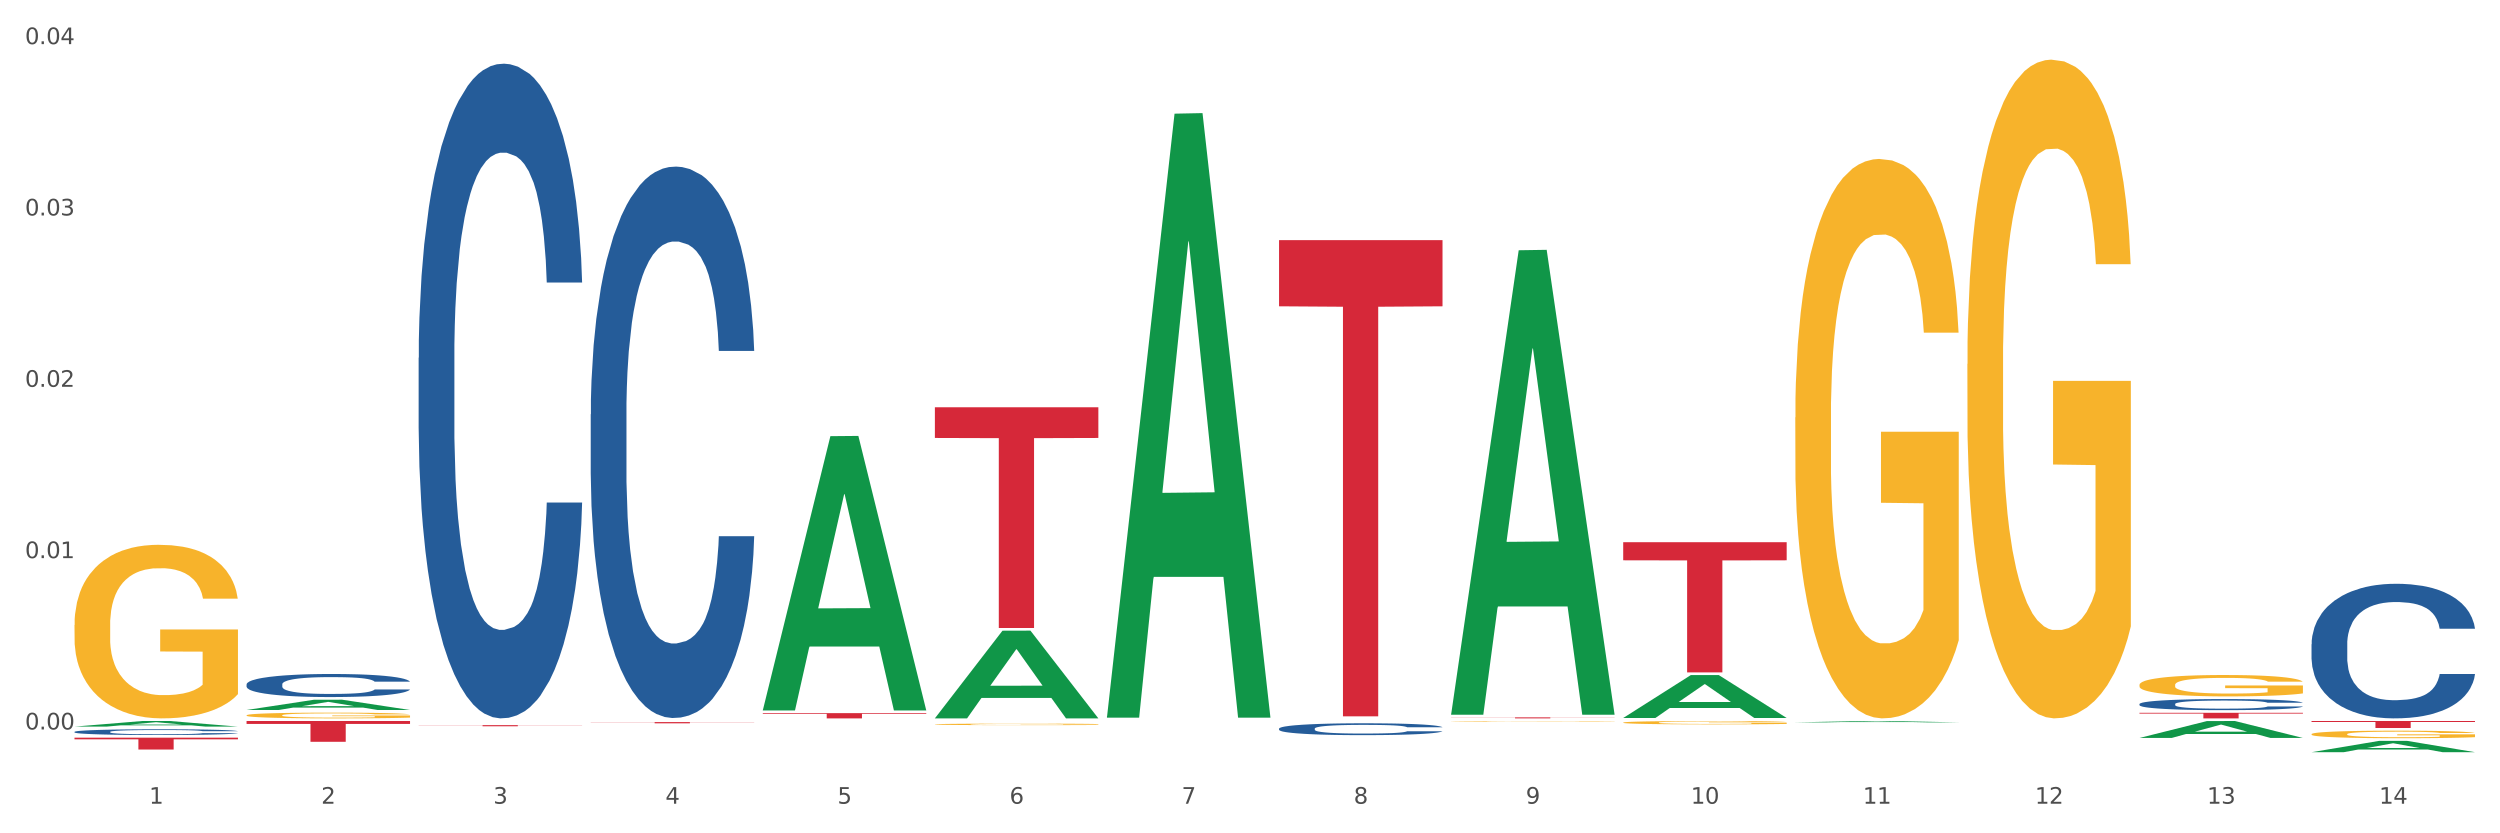
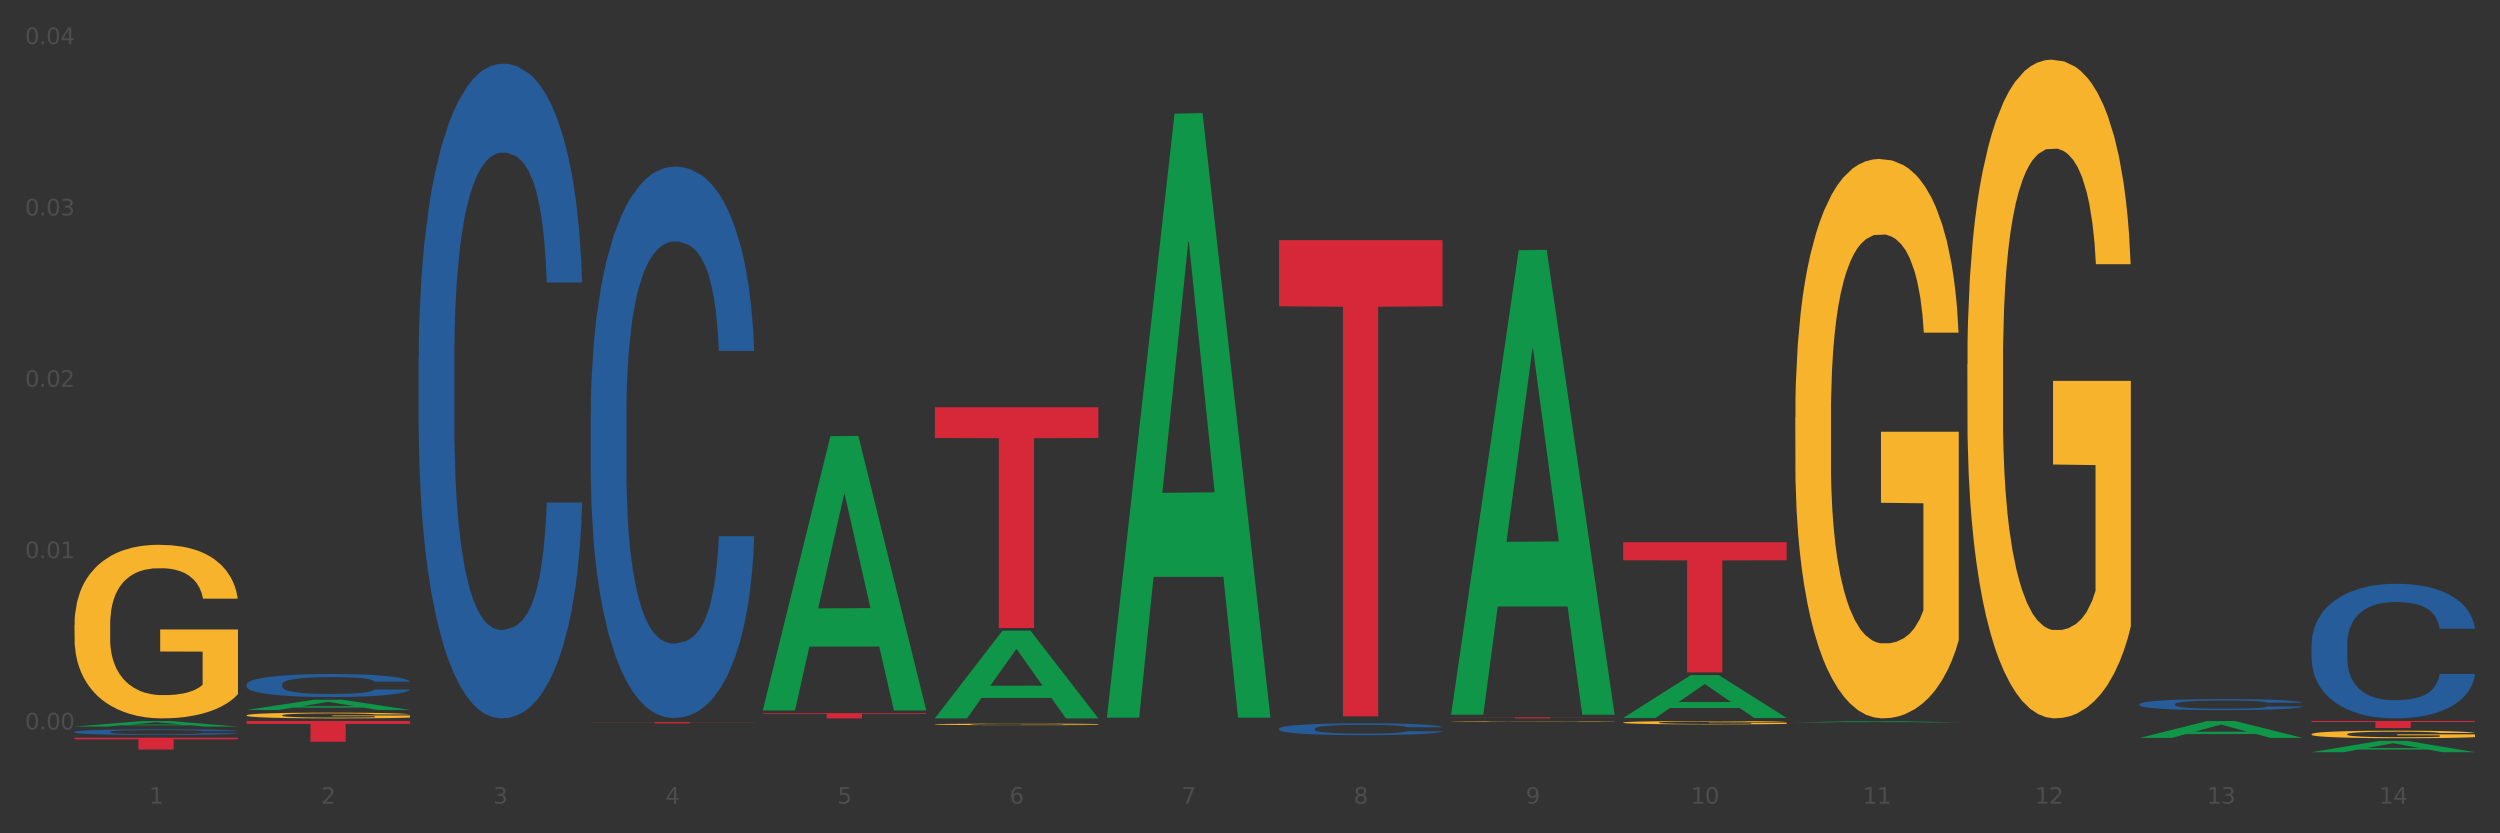
<svg xmlns="http://www.w3.org/2000/svg" xmlns:xlink="http://www.w3.org/1999/xlink" width="1080pt" height="360pt" viewBox="0 0 1080 360" version="1.1">
  <rect x="0" y="0" width="1080" height="360" fill="#333333" stroke="none" />
  <defs>
    <style type="text/css">*{stroke-linejoin: round; stroke-linecap: butt}</style>
  </defs>
  <g id="figure_1">
    <g id="patch_1">
-       <path d="M 0 360  L 1080 360  L 1080 0  L 0 0  z " style="fill: #ffffff; stroke: #ffffff; stroke-linejoin: miter" />
-     </g>
+       </g>
    <g id="axes_1">
      <g id="matplotlib.axis_1">
        <g id="xtick_1">
          <g id="text_1">
            <g style="fill: #4d4d4d" transform="translate(64.432 347.204) scale(0.096 -0.096)">
              <defs>
                <path id="DejaVuSans-31" d="M 794 531  L 1825 531  L 1825 4091  L 703 3866  L 703 4441  L 1819 4666  L 2450 4666  L 2450 531  L 3481 531  L 3481 0  L 794 0  L 794 531  z " transform="scale(0.016)" />
              </defs>
              <use xlink:href="#DejaVuSans-31" />
            </g>
          </g>
        </g>
        <g id="xtick_2">
          <g id="text_2">
            <g style="fill: #4d4d4d" transform="translate(138.771 347.204) scale(0.096 -0.096)">
              <defs>
                <path id="DejaVuSans-32" d="M 1228 531  L 3431 531  L 3431 0  L 469 0  L 469 531  Q 828 903 1448 1529  Q 2069 2156 2228 2338  Q 2531 2678 2651 2914  Q 2772 3150 2772 3378  Q 2772 3750 2511 3984  Q 2250 4219 1831 4219  Q 1534 4219 1204 4116  Q 875 4013 500 3803  L 500 4441  Q 881 4594 1212 4672  Q 1544 4750 1819 4750  Q 2544 4750 2975 4387  Q 3406 4025 3406 3419  Q 3406 3131 3298 2873  Q 3191 2616 2906 2266  Q 2828 2175 2409 1742  Q 1991 1309 1228 531  z " transform="scale(0.016)" />
              </defs>
              <use xlink:href="#DejaVuSans-32" />
            </g>
          </g>
        </g>
        <g id="xtick_3">
          <g id="text_3">
            <g style="fill: #4d4d4d" transform="translate(213.109 347.204) scale(0.096 -0.096)">
              <defs>
                <path id="DejaVuSans-33" d="M 2597 2516  Q 3050 2419 3304 2112  Q 3559 1806 3559 1356  Q 3559 666 3084 287  Q 2609 -91 1734 -91  Q 1441 -91 1130 -33  Q 819 25 488 141  L 488 750  Q 750 597 1062 519  Q 1375 441 1716 441  Q 2309 441 2620 675  Q 2931 909 2931 1356  Q 2931 1769 2642 2001  Q 2353 2234 1838 2234  L 1294 2234  L 1294 2753  L 1863 2753  Q 2328 2753 2575 2939  Q 2822 3125 2822 3475  Q 2822 3834 2567 4026  Q 2313 4219 1838 4219  Q 1578 4219 1281 4162  Q 984 4106 628 3988  L 628 4550  Q 988 4650 1302 4700  Q 1616 4750 1894 4750  Q 2613 4750 3031 4423  Q 3450 4097 3450 3541  Q 3450 3153 3228 2886  Q 3006 2619 2597 2516  z " transform="scale(0.016)" />
              </defs>
              <use xlink:href="#DejaVuSans-33" />
            </g>
          </g>
        </g>
        <g id="xtick_4">
          <g id="text_4">
            <g style="fill: #4d4d4d" transform="translate(287.448 347.204) scale(0.096 -0.096)">
              <defs>
                <path id="DejaVuSans-34" d="M 2419 4116  L 825 1625  L 2419 1625  L 2419 4116  z M 2253 4666  L 3047 4666  L 3047 1625  L 3713 1625  L 3713 1100  L 3047 1100  L 3047 0  L 2419 0  L 2419 1100  L 313 1100  L 313 1709  L 2253 4666  z " transform="scale(0.016)" />
              </defs>
              <use xlink:href="#DejaVuSans-34" />
            </g>
          </g>
        </g>
        <g id="xtick_5">
          <g id="text_5">
            <g style="fill: #4d4d4d" transform="translate(361.787 347.204) scale(0.096 -0.096)">
              <defs>
                <path id="DejaVuSans-35" d="M 691 4666  L 3169 4666  L 3169 4134  L 1269 4134  L 1269 2991  Q 1406 3038 1543 3061  Q 1681 3084 1819 3084  Q 2600 3084 3056 2656  Q 3513 2228 3513 1497  Q 3513 744 3044 326  Q 2575 -91 1722 -91  Q 1428 -91 1123 -41  Q 819 9 494 109  L 494 744  Q 775 591 1075 516  Q 1375 441 1709 441  Q 2250 441 2565 725  Q 2881 1009 2881 1497  Q 2881 1984 2565 2268  Q 2250 2553 1709 2553  Q 1456 2553 1204 2497  Q 953 2441 691 2322  L 691 4666  z " transform="scale(0.016)" />
              </defs>
              <use xlink:href="#DejaVuSans-35" />
            </g>
          </g>
        </g>
        <g id="xtick_6">
          <g id="text_6">
            <g style="fill: #4d4d4d" transform="translate(436.125 347.204) scale(0.096 -0.096)">
              <defs>
                <path id="DejaVuSans-36" d="M 2113 2584  Q 1688 2584 1439 2293  Q 1191 2003 1191 1497  Q 1191 994 1439 701  Q 1688 409 2113 409  Q 2538 409 2786 701  Q 3034 994 3034 1497  Q 3034 2003 2786 2293  Q 2538 2584 2113 2584  z M 3366 4563  L 3366 3988  Q 3128 4100 2886 4159  Q 2644 4219 2406 4219  Q 1781 4219 1451 3797  Q 1122 3375 1075 2522  Q 1259 2794 1537 2939  Q 1816 3084 2150 3084  Q 2853 3084 3261 2657  Q 3669 2231 3669 1497  Q 3669 778 3244 343  Q 2819 -91 2113 -91  Q 1303 -91 875 529  Q 447 1150 447 2328  Q 447 3434 972 4092  Q 1497 4750 2381 4750  Q 2619 4750 2861 4703  Q 3103 4656 3366 4563  z " transform="scale(0.016)" />
              </defs>
              <use xlink:href="#DejaVuSans-36" />
            </g>
          </g>
        </g>
        <g id="xtick_7">
          <g id="text_7">
            <g style="fill: #4d4d4d" transform="translate(510.464 347.204) scale(0.096 -0.096)">
              <defs>
                <path id="DejaVuSans-37" d="M 525 4666  L 3525 4666  L 3525 4397  L 1831 0  L 1172 0  L 2766 4134  L 525 4134  L 525 4666  z " transform="scale(0.016)" />
              </defs>
              <use xlink:href="#DejaVuSans-37" />
            </g>
          </g>
        </g>
        <g id="xtick_8">
          <g id="text_8">
            <g style="fill: #4d4d4d" transform="translate(584.803 347.204) scale(0.096 -0.096)">
              <defs>
                <path id="DejaVuSans-38" d="M 2034 2216  Q 1584 2216 1326 1975  Q 1069 1734 1069 1313  Q 1069 891 1326 650  Q 1584 409 2034 409  Q 2484 409 2743 651  Q 3003 894 3003 1313  Q 3003 1734 2745 1975  Q 2488 2216 2034 2216  z M 1403 2484  Q 997 2584 770 2862  Q 544 3141 544 3541  Q 544 4100 942 4425  Q 1341 4750 2034 4750  Q 2731 4750 3128 4425  Q 3525 4100 3525 3541  Q 3525 3141 3298 2862  Q 3072 2584 2669 2484  Q 3125 2378 3379 2068  Q 3634 1759 3634 1313  Q 3634 634 3220 271  Q 2806 -91 2034 -91  Q 1263 -91 848 271  Q 434 634 434 1313  Q 434 1759 690 2068  Q 947 2378 1403 2484  z M 1172 3481  Q 1172 3119 1398 2916  Q 1625 2713 2034 2713  Q 2441 2713 2670 2916  Q 2900 3119 2900 3481  Q 2900 3844 2670 4047  Q 2441 4250 2034 4250  Q 1625 4250 1398 4047  Q 1172 3844 1172 3481  z " transform="scale(0.016)" />
              </defs>
              <use xlink:href="#DejaVuSans-38" />
            </g>
          </g>
        </g>
        <g id="xtick_9">
          <g id="text_9">
            <g style="fill: #4d4d4d" transform="translate(659.142 347.204) scale(0.096 -0.096)">
              <defs>
                <path id="DejaVuSans-39" d="M 703 97  L 703 672  Q 941 559 1184 500  Q 1428 441 1663 441  Q 2288 441 2617 861  Q 2947 1281 2994 2138  Q 2813 1869 2534 1725  Q 2256 1581 1919 1581  Q 1219 1581 811 2004  Q 403 2428 403 3163  Q 403 3881 828 4315  Q 1253 4750 1959 4750  Q 2769 4750 3195 4129  Q 3622 3509 3622 2328  Q 3622 1225 3098 567  Q 2575 -91 1691 -91  Q 1453 -91 1209 -44  Q 966 3 703 97  z M 1959 2075  Q 2384 2075 2632 2365  Q 2881 2656 2881 3163  Q 2881 3666 2632 3958  Q 2384 4250 1959 4250  Q 1534 4250 1286 3958  Q 1038 3666 1038 3163  Q 1038 2656 1286 2365  Q 1534 2075 1959 2075  z " transform="scale(0.016)" />
              </defs>
              <use xlink:href="#DejaVuSans-39" />
            </g>
          </g>
        </g>
        <g id="xtick_10">
          <g id="text_10">
            <g style="fill: #4d4d4d" transform="translate(730.426 347.204) scale(0.096 -0.096)">
              <defs>
                <path id="DejaVuSans-30" d="M 2034 4250  Q 1547 4250 1301 3770  Q 1056 3291 1056 2328  Q 1056 1369 1301 889  Q 1547 409 2034 409  Q 2525 409 2770 889  Q 3016 1369 3016 2328  Q 3016 3291 2770 3770  Q 2525 4250 2034 4250  z M 2034 4750  Q 2819 4750 3233 4129  Q 3647 3509 3647 2328  Q 3647 1150 3233 529  Q 2819 -91 2034 -91  Q 1250 -91 836 529  Q 422 1150 422 2328  Q 422 3509 836 4129  Q 1250 4750 2034 4750  z " transform="scale(0.016)" />
              </defs>
              <use xlink:href="#DejaVuSans-31" />
              <use xlink:href="#DejaVuSans-30" transform="translate(63.623 0)" />
            </g>
          </g>
        </g>
        <g id="xtick_11">
          <g id="text_11">
            <g style="fill: #4d4d4d" transform="translate(804.765 347.204) scale(0.096 -0.096)">
              <use xlink:href="#DejaVuSans-31" />
              <use xlink:href="#DejaVuSans-31" transform="translate(63.623 0)" />
            </g>
          </g>
        </g>
        <g id="xtick_12">
          <g id="text_12">
            <g style="fill: #4d4d4d" transform="translate(879.104 347.204) scale(0.096 -0.096)">
              <use xlink:href="#DejaVuSans-31" />
              <use xlink:href="#DejaVuSans-32" transform="translate(63.623 0)" />
            </g>
          </g>
        </g>
        <g id="xtick_13">
          <g id="text_13">
            <g style="fill: #4d4d4d" transform="translate(953.442 347.204) scale(0.096 -0.096)">
              <use xlink:href="#DejaVuSans-31" />
              <use xlink:href="#DejaVuSans-33" transform="translate(63.623 0)" />
            </g>
          </g>
        </g>
        <g id="xtick_14">
          <g id="text_14">
            <g style="fill: #4d4d4d" transform="translate(1027.781 347.204) scale(0.096 -0.096)">
              <use xlink:href="#DejaVuSans-31" />
              <use xlink:href="#DejaVuSans-34" transform="translate(63.623 0)" />
            </g>
          </g>
        </g>
        <g id="xtick_15" />
        <g id="xtick_16" />
        <g id="xtick_17" />
        <g id="xtick_18" />
        <g id="xtick_19" />
        <g id="xtick_20" />
        <g id="xtick_21" />
        <g id="xtick_22" />
        <g id="xtick_23" />
        <g id="xtick_24" />
        <g id="xtick_25" />
        <g id="xtick_26" />
        <g id="xtick_27" />
      </g>
      <g id="matplotlib.axis_2">
        <g id="ytick_1">
          <g id="text_15">
            <g style="fill: #4d4d4d" transform="translate(10.8 315.13) scale(0.096 -0.096)">
              <defs>
                <path id="DejaVuSans-2e" d="M 684 794  L 1344 794  L 1344 0  L 684 0  L 684 794  z " transform="scale(0.016)" />
              </defs>
              <use xlink:href="#DejaVuSans-30" />
              <use xlink:href="#DejaVuSans-2e" transform="translate(63.623 0)" />
              <use xlink:href="#DejaVuSans-30" transform="translate(95.41 0)" />
              <use xlink:href="#DejaVuSans-30" transform="translate(159.033 0)" />
            </g>
          </g>
        </g>
        <g id="ytick_2">
          <g id="text_16">
            <g style="fill: #4d4d4d" transform="translate(10.8 241.115) scale(0.096 -0.096)">
              <use xlink:href="#DejaVuSans-30" />
              <use xlink:href="#DejaVuSans-2e" transform="translate(63.623 0)" />
              <use xlink:href="#DejaVuSans-30" transform="translate(95.41 0)" />
              <use xlink:href="#DejaVuSans-31" transform="translate(159.033 0)" />
            </g>
          </g>
        </g>
        <g id="ytick_3">
          <g id="text_17">
            <g style="fill: #4d4d4d" transform="translate(10.8 167.099) scale(0.096 -0.096)">
              <use xlink:href="#DejaVuSans-30" />
              <use xlink:href="#DejaVuSans-2e" transform="translate(63.623 0)" />
              <use xlink:href="#DejaVuSans-30" transform="translate(95.41 0)" />
              <use xlink:href="#DejaVuSans-32" transform="translate(159.033 0)" />
            </g>
          </g>
        </g>
        <g id="ytick_4">
          <g id="text_18">
            <g style="fill: #4d4d4d" transform="translate(10.8 93.083) scale(0.096 -0.096)">
              <use xlink:href="#DejaVuSans-30" />
              <use xlink:href="#DejaVuSans-2e" transform="translate(63.623 0)" />
              <use xlink:href="#DejaVuSans-30" transform="translate(95.41 0)" />
              <use xlink:href="#DejaVuSans-33" transform="translate(159.033 0)" />
            </g>
          </g>
        </g>
        <g id="ytick_5">
          <g id="text_19">
            <g style="fill: #4d4d4d" transform="translate(10.8 19.067) scale(0.096 -0.096)">
              <use xlink:href="#DejaVuSans-30" />
              <use xlink:href="#DejaVuSans-2e" transform="translate(63.623 0)" />
              <use xlink:href="#DejaVuSans-30" transform="translate(95.41 0)" />
              <use xlink:href="#DejaVuSans-34" transform="translate(159.033 0)" />
            </g>
          </g>
        </g>
        <g id="ytick_6" />
        <g id="ytick_7" />
        <g id="ytick_8" />
        <g id="ytick_9" />
      </g>
      <g id="PolyCollection_1">
        <path d="M 32.175 313.891  L 32.248 313.889  L 61.37 311.486  L 73.456 311.483  L 102.797 313.896  L 88.818 313.896  L 82.484 313.334  L 52.415 313.334  L 52.197 313.343  L 46.081 313.896  L 32.175 313.896  L 32.175 313.891  L 56.201 312.999  L 78.698 312.997  L 67.559 311.997  L 67.413 311.993  L 67.267 312  L 56.128 312.997  L 56.201 312.999  L 32.175 313.891  z " clip-path="url(#p21d56b067d)" style="fill: #109648" />
        <path d="M 32.175 270.003  L 32.258 269.935  L 32.258 267.469  L 32.425 265.346  L 33.259 260.21  L 34.51 255.964  L 35.427 253.704  L 36.344 251.855  L 37.428 250.006  L 38.762 248.088  L 41.18 245.281  L 42.681 243.842  L 44.515 242.336  L 47.85 240.144  L 50.268 238.912  L 52.77 237.884  L 56.855 236.652  L 59.523 236.104  L 62.358 235.693  L 65.777 235.419  L 68.361 235.35  L 74.031 235.556  L 78.867 236.172  L 81.202 236.652  L 84.203 237.473  L 85.788 238.021  L 88.372 239.117  L 91.04 240.555  L 92.875 241.788  L 95.626 244.116  L 97.711 246.445  L 99.628 249.321  L 100.629 251.307  L 101.379 253.156  L 102.046 255.279  L 102.713 258.635  L 87.705 258.635  L 87.122 256.238  L 86.204 253.978  L 84.87 251.787  L 83.703 250.417  L 81.702 248.705  L 79.868 247.609  L 77.95 246.787  L 75.615 246.102  L 73.781 245.76  L 71.196 245.486  L 66.11 245.554  L 62.692 246.102  L 60.357 246.787  L 58.856 247.404  L 57.522 248.088  L 56.021 249.047  L 54.27 250.485  L 53.02 251.787  L 51.769 253.43  L 50.768 255.074  L 49.851 256.991  L 49.101 259.046  L 48.517 261.169  L 48.017 263.771  L 47.6 268.086  L 47.6 277.468  L 47.767 279.591  L 48.184 282.399  L 48.684 284.522  L 49.518 287.056  L 50.268 288.768  L 51.686 291.233  L 53.27 293.288  L 54.52 294.589  L 55.771 295.685  L 57.939 297.191  L 60.357 298.424  L 62.441 299.177  L 65.276 299.862  L 67.194 300.136  L 68.862 300.273  L 72.947 300.273  L 75.865 300.068  L 79.117 299.588  L 81.619 298.972  L 83.703 298.219  L 86.038 296.986  L 87.538 295.822  L 87.538 281.509  L 69.195 281.44  L 69.195 271.921  L 102.797 271.921  L 102.797 299.862  L 101.379 301.3  L 99.795 302.602  L 98.128 303.766  L 95.626 305.204  L 92.625 306.574  L 89.956 307.533  L 87.122 308.354  L 83.786 309.108  L 79.451 309.792  L 76.783 310.066  L 73.447 310.272  L 69.529 310.34  L 66.11 310.203  L 62.775 309.861  L 59.273 309.245  L 55.855 308.354  L 53.27 307.464  L 50.685 306.368  L 47.934 304.93  L 45.766 303.56  L 44.098 302.328  L 42.264 300.753  L 40.263 298.698  L 38.762 296.849  L 37.428 294.931  L 36.01 292.466  L 35.01 290.343  L 34.009 287.672  L 33.426 285.686  L 32.759 282.604  L 32.258 278.29  L 32.175 270.003  z " clip-path="url(#p21d56b067d)" style="fill: #f7b32b" />
        <path d="M 106.514 309.007  L 106.597 309.005  L 106.597 308.924  L 106.764 308.854  L 107.598 308.684  L 108.848 308.544  L 109.765 308.469  L 110.683 308.408  L 111.767 308.347  L 113.101 308.283  L 115.519 308.191  L 117.019 308.143  L 118.854 308.093  L 122.189 308.021  L 124.607 307.98  L 127.108 307.946  L 131.194 307.905  L 133.862 307.887  L 136.697 307.874  L 140.115 307.865  L 142.7 307.862  L 148.37 307.869  L 153.206 307.89  L 155.54 307.905  L 158.542 307.933  L 160.126 307.951  L 162.711 307.987  L 165.379 308.034  L 167.213 308.075  L 169.965 308.152  L 172.049 308.229  L 173.967 308.324  L 174.968 308.39  L 175.718 308.451  L 176.385 308.521  L 177.052 308.632  L 162.044 308.632  L 161.46 308.553  L 160.543 308.478  L 159.209 308.406  L 158.042 308.36  L 156.041 308.304  L 154.206 308.267  L 152.289 308.24  L 149.954 308.218  L 148.12 308.206  L 145.535 308.197  L 140.449 308.2  L 137.03 308.218  L 134.696 308.24  L 133.195 308.261  L 131.861 308.283  L 130.36 308.315  L 128.609 308.363  L 127.358 308.406  L 126.108 308.46  L 125.107 308.514  L 124.19 308.578  L 123.44 308.645  L 122.856 308.716  L 122.356 308.802  L 121.939 308.944  L 121.939 309.254  L 122.106 309.324  L 122.522 309.417  L 123.023 309.487  L 123.856 309.571  L 124.607 309.628  L 126.024 309.709  L 127.609 309.777  L 128.859 309.82  L 130.11 309.856  L 132.278 309.906  L 134.696 309.947  L 136.78 309.971  L 139.615 309.994  L 141.533 310.003  L 143.2 310.008  L 147.286 310.008  L 150.204 310.001  L 153.456 309.985  L 155.957 309.965  L 158.042 309.94  L 160.376 309.899  L 161.877 309.861  L 161.877 309.388  L 143.534 309.385  L 143.534 309.071  L 177.135 309.071  L 177.135 309.994  L 175.718 310.042  L 174.134 310.085  L 172.466 310.123  L 169.965 310.171  L 166.963 310.216  L 164.295 310.248  L 161.46 310.275  L 158.125 310.3  L 153.789 310.322  L 151.121 310.331  L 147.786 310.338  L 143.867 310.34  L 140.449 310.336  L 137.114 310.325  L 133.612 310.304  L 130.193 310.275  L 127.609 310.245  L 125.024 310.209  L 122.272 310.162  L 120.104 310.116  L 118.437 310.076  L 116.603 310.024  L 114.601 309.956  L 113.101 309.895  L 111.767 309.831  L 110.349 309.75  L 109.349 309.68  L 108.348 309.591  L 107.764 309.526  L 107.097 309.424  L 106.597 309.281  L 106.514 309.007  z " clip-path="url(#p21d56b067d)" style="fill: #f7b32b" />
        <path d="M 403.869 312.916  L 403.952 312.915  L 403.952 312.893  L 404.119 312.875  L 404.952 312.83  L 406.203 312.792  L 407.12 312.772  L 408.037 312.756  L 409.121 312.74  L 410.455 312.723  L 412.873 312.698  L 414.374 312.686  L 416.209 312.673  L 419.544 312.653  L 421.962 312.642  L 424.463 312.633  L 428.549 312.623  L 431.217 312.618  L 434.052 312.614  L 437.47 312.612  L 440.055 312.611  L 445.725 312.613  L 450.561 312.618  L 452.895 312.623  L 455.897 312.63  L 457.481 312.635  L 460.066 312.644  L 462.734 312.657  L 464.568 312.668  L 467.32 312.688  L 469.404 312.709  L 471.322 312.734  L 472.322 312.751  L 473.073 312.768  L 473.74 312.786  L 474.407 312.816  L 459.399 312.816  L 458.815 312.795  L 457.898 312.775  L 456.564 312.756  L 455.397 312.744  L 453.396 312.728  L 451.561 312.719  L 449.643 312.712  L 447.309 312.706  L 445.475 312.703  L 442.89 312.7  L 437.804 312.701  L 434.385 312.706  L 432.051 312.712  L 430.55 312.717  L 429.216 312.723  L 427.715 312.731  L 425.964 312.744  L 424.713 312.756  L 423.463 312.77  L 422.462 312.784  L 421.545 312.801  L 420.794 312.819  L 420.211 312.838  L 419.711 312.861  L 419.294 312.899  L 419.294 312.981  L 419.46 313  L 419.877 313.024  L 420.378 313.043  L 421.211 313.065  L 421.962 313.08  L 423.379 313.102  L 424.963 313.12  L 426.214 313.131  L 427.465 313.141  L 429.633 313.154  L 432.051 313.165  L 434.135 313.172  L 436.97 313.178  L 438.888 313.18  L 440.555 313.181  L 444.641 313.181  L 447.559 313.18  L 450.811 313.175  L 453.312 313.17  L 455.397 313.163  L 457.731 313.152  L 459.232 313.142  L 459.232 313.017  L 440.889 313.016  L 440.889 312.932  L 474.49 312.932  L 474.49 313.178  L 473.073 313.19  L 471.489 313.202  L 469.821 313.212  L 467.32 313.225  L 464.318 313.237  L 461.65 313.245  L 458.815 313.252  L 455.48 313.259  L 451.144 313.265  L 448.476 313.267  L 445.141 313.269  L 441.222 313.27  L 437.804 313.269  L 434.469 313.266  L 430.967 313.26  L 427.548 313.252  L 424.963 313.245  L 422.379 313.235  L 419.627 313.222  L 417.459 313.21  L 415.792 313.199  L 413.957 313.186  L 411.956 313.168  L 410.455 313.151  L 409.121 313.134  L 407.704 313.113  L 406.703 313.094  L 405.703 313.071  L 405.119 313.053  L 404.452 313.026  L 403.952 312.988  L 403.869 312.916  z " clip-path="url(#p21d56b067d)" style="fill: #f7b32b" />
        <path d="M 626.885 311.602  L 626.968 311.601  L 626.968 311.593  L 627.135 311.586  L 627.969 311.568  L 629.219 311.554  L 630.136 311.546  L 631.054 311.54  L 632.138 311.533  L 633.472 311.527  L 635.89 311.517  L 637.39 311.512  L 639.225 311.507  L 642.56 311.5  L 644.978 311.495  L 647.479 311.492  L 651.565 311.488  L 654.233 311.486  L 657.068 311.484  L 660.486 311.483  L 663.071 311.483  L 668.741 311.484  L 673.577 311.486  L 675.911 311.488  L 678.913 311.49  L 680.497 311.492  L 683.082 311.496  L 685.75 311.501  L 687.584 311.505  L 690.336 311.513  L 692.42 311.521  L 694.338 311.531  L 695.339 311.538  L 696.089 311.544  L 696.756 311.551  L 697.423 311.563  L 682.415 311.563  L 681.831 311.555  L 680.914 311.547  L 679.58 311.539  L 678.413 311.535  L 676.412 311.529  L 674.577 311.525  L 672.66 311.522  L 670.325 311.52  L 668.491 311.519  L 665.906 311.518  L 660.82 311.518  L 657.401 311.52  L 655.067 311.522  L 653.566 311.524  L 652.232 311.527  L 650.731 311.53  L 648.98 311.535  L 647.729 311.539  L 646.479 311.545  L 645.478 311.551  L 644.561 311.557  L 643.811 311.564  L 643.227 311.571  L 642.727 311.58  L 642.31 311.595  L 642.31 311.627  L 642.476 311.634  L 642.893 311.644  L 643.394 311.651  L 644.227 311.66  L 644.978 311.666  L 646.395 311.674  L 647.979 311.681  L 649.23 311.685  L 650.481 311.689  L 652.649 311.694  L 655.067 311.699  L 657.151 311.701  L 659.986 311.703  L 661.904 311.704  L 663.571 311.705  L 667.657 311.705  L 670.575 311.704  L 673.827 311.703  L 676.328 311.7  L 678.413 311.698  L 680.747 311.694  L 682.248 311.69  L 682.248 311.641  L 663.905 311.641  L 663.905 311.608  L 697.506 311.608  L 697.506 311.703  L 696.089 311.708  L 694.505 311.713  L 692.837 311.717  L 690.336 311.722  L 687.334 311.726  L 684.666 311.73  L 681.831 311.732  L 678.496 311.735  L 674.16 311.737  L 671.492 311.738  L 668.157 311.739  L 664.238 311.739  L 660.82 311.739  L 657.485 311.738  L 653.983 311.736  L 650.564 311.732  L 647.979 311.729  L 645.395 311.726  L 642.643 311.721  L 640.475 311.716  L 638.808 311.712  L 636.974 311.707  L 634.972 311.7  L 633.472 311.693  L 632.138 311.687  L 630.72 311.678  L 629.72 311.671  L 628.719 311.662  L 628.135 311.655  L 627.468 311.645  L 626.968 311.63  L 626.885 311.602  z " clip-path="url(#p21d56b067d)" style="fill: #f7b32b" />
        <path d="M 701.223 312.151  L 701.307 312.15  L 701.307 312.103  L 701.474 312.062  L 702.307 311.963  L 703.558 311.881  L 704.475 311.837  L 705.392 311.802  L 706.476 311.766  L 707.81 311.729  L 710.228 311.675  L 711.729 311.647  L 713.563 311.618  L 716.899 311.576  L 719.317 311.552  L 721.818 311.532  L 725.903 311.508  L 728.572 311.498  L 731.406 311.49  L 734.825 311.485  L 737.41 311.483  L 743.08 311.487  L 747.915 311.499  L 750.25 311.508  L 753.252 311.524  L 754.836 311.535  L 757.421 311.556  L 760.089 311.584  L 761.923 311.607  L 764.675 311.652  L 766.759 311.697  L 768.677 311.753  L 769.677 311.791  L 770.428 311.827  L 771.095 311.868  L 771.762 311.932  L 756.754 311.932  L 756.17 311.886  L 755.253 311.842  L 753.919 311.8  L 752.751 311.774  L 750.75 311.741  L 748.916 311.72  L 746.998 311.704  L 744.664 311.691  L 742.829 311.684  L 740.245 311.679  L 735.159 311.68  L 731.74 311.691  L 729.405 311.704  L 727.905 311.716  L 726.571 311.729  L 725.07 311.747  L 723.319 311.775  L 722.068 311.8  L 720.817 311.832  L 719.817 311.864  L 718.9 311.901  L 718.149 311.94  L 717.566 311.981  L 717.065 312.031  L 716.648 312.114  L 716.648 312.295  L 716.815 312.336  L 717.232 312.39  L 717.732 312.431  L 718.566 312.48  L 719.317 312.513  L 720.734 312.561  L 722.318 312.6  L 723.569 312.626  L 724.82 312.647  L 726.987 312.676  L 729.405 312.699  L 731.49 312.714  L 734.325 312.727  L 736.242 312.733  L 737.91 312.735  L 741.996 312.735  L 744.914 312.731  L 748.166 312.722  L 750.667 312.71  L 752.751 312.696  L 755.086 312.672  L 756.587 312.649  L 756.587 312.373  L 738.244 312.372  L 738.244 312.188  L 771.845 312.188  L 771.845 312.727  L 770.428 312.755  L 768.844 312.78  L 767.176 312.803  L 764.675 312.83  L 761.673 312.857  L 759.005 312.875  L 756.17 312.891  L 752.835 312.906  L 748.499 312.919  L 745.831 312.924  L 742.496 312.928  L 738.577 312.929  L 735.159 312.927  L 731.823 312.92  L 728.321 312.908  L 724.903 312.891  L 722.318 312.874  L 719.733 312.853  L 716.982 312.825  L 714.814 312.799  L 713.147 312.775  L 711.312 312.744  L 709.311 312.705  L 707.81 312.669  L 706.476 312.632  L 705.059 312.585  L 704.058 312.544  L 703.058 312.492  L 702.474 312.454  L 701.807 312.394  L 701.307 312.311  L 701.223 312.151  z " clip-path="url(#p21d56b067d)" style="fill: #f7b32b" />
        <path d="M 775.562 180.339  L 775.645 180.118  L 775.645 172.172  L 775.812 165.33  L 776.646 148.777  L 777.897 135.092  L 778.814 127.809  L 779.731 121.849  L 780.815 115.89  L 782.149 109.71  L 784.567 100.661  L 786.068 96.026  L 787.902 91.17  L 791.237 84.107  L 793.655 80.134  L 796.157 76.823  L 800.242 72.85  L 802.91 71.085  L 805.745 69.76  L 809.164 68.877  L 811.748 68.657  L 817.418 69.319  L 822.254 71.305  L 824.589 72.85  L 827.59 75.499  L 829.175 77.265  L 831.759 80.796  L 834.427 85.431  L 836.262 89.404  L 839.013 96.908  L 841.098 104.413  L 843.015 113.683  L 844.016 120.084  L 844.766 126.043  L 845.433 132.885  L 846.1 143.7  L 831.092 143.7  L 830.509 135.975  L 829.592 128.691  L 828.257 121.629  L 827.09 117.214  L 825.089 111.696  L 823.255 108.165  L 821.337 105.516  L 819.002 103.309  L 817.168 102.206  L 814.583 101.323  L 809.497 101.543  L 806.079 103.309  L 803.744 105.516  L 802.243 107.503  L 800.909 109.71  L 799.408 112.8  L 797.657 117.435  L 796.407 121.629  L 795.156 126.926  L 794.156 132.223  L 793.238 138.403  L 792.488 145.024  L 791.904 151.867  L 791.404 160.254  L 790.987 174.159  L 790.987 204.397  L 791.154 211.239  L 791.571 220.288  L 792.071 227.131  L 792.905 235.297  L 793.655 240.815  L 795.073 248.761  L 796.657 255.382  L 797.908 259.576  L 799.158 263.107  L 801.326 267.963  L 803.744 271.936  L 805.829 274.364  L 808.663 276.571  L 810.581 277.454  L 812.249 277.895  L 816.334 277.895  L 819.253 277.233  L 822.504 275.688  L 825.006 273.702  L 827.09 271.274  L 829.425 267.301  L 830.926 263.549  L 830.926 217.419  L 812.582 217.198  L 812.582 186.519  L 846.184 186.519  L 846.184 276.571  L 844.766 281.206  L 843.182 285.399  L 841.515 289.152  L 839.013 293.787  L 836.012 298.201  L 833.344 301.291  L 830.509 303.94  L 827.174 306.367  L 822.838 308.575  L 820.17 309.457  L 816.835 310.12  L 812.916 310.34  L 809.497 309.899  L 806.162 308.795  L 802.66 306.809  L 799.242 303.94  L 796.657 301.07  L 794.072 297.539  L 791.321 292.904  L 789.153 288.49  L 787.485 284.517  L 785.651 279.44  L 783.65 272.819  L 782.149 266.859  L 780.815 260.679  L 779.398 252.734  L 778.397 245.891  L 777.396 237.283  L 776.813 230.883  L 776.146 220.951  L 775.645 207.045  L 775.562 180.339  z " clip-path="url(#p21d56b067d)" style="fill: #f7b32b" />
        <path d="M 849.901 157.264  L 849.984 157.005  L 849.984 147.648  L 850.151 139.592  L 850.985 120.1  L 852.235 103.987  L 853.153 95.41  L 854.07 88.393  L 855.154 81.376  L 856.488 74.099  L 858.906 63.444  L 860.407 57.986  L 862.241 52.268  L 865.576 43.952  L 867.994 39.274  L 870.495 35.375  L 874.581 30.697  L 877.249 28.618  L 880.084 27.059  L 883.502 26.019  L 886.087 25.759  L 891.757 26.539  L 896.593 28.878  L 898.927 30.697  L 901.929 33.816  L 903.513 35.895  L 906.098 40.054  L 908.766 45.511  L 910.601 50.189  L 913.352 59.026  L 915.436 67.862  L 917.354 78.777  L 918.355 86.314  L 919.105 93.331  L 919.772 101.388  L 920.439 114.123  L 905.431 114.123  L 904.847 105.026  L 903.93 96.45  L 902.596 88.133  L 901.429 82.936  L 899.428 76.438  L 897.593 72.28  L 895.676 69.161  L 893.341 66.562  L 891.507 65.263  L 888.922 64.223  L 883.836 64.483  L 880.417 66.562  L 878.083 69.161  L 876.582 71.5  L 875.248 74.099  L 873.747 77.738  L 871.996 83.195  L 870.745 88.133  L 869.495 94.371  L 868.494 100.608  L 867.577 107.885  L 866.827 115.682  L 866.243 123.738  L 865.743 133.614  L 865.326 149.987  L 865.326 185.593  L 865.493 193.649  L 865.91 204.305  L 866.41 212.361  L 867.244 221.977  L 867.994 228.475  L 869.411 237.831  L 870.996 245.627  L 872.246 250.565  L 873.497 254.724  L 875.665 260.441  L 878.083 265.119  L 880.167 267.978  L 883.002 270.577  L 884.92 271.617  L 886.587 272.136  L 890.673 272.136  L 893.591 271.357  L 896.843 269.537  L 899.344 267.198  L 901.429 264.34  L 903.763 259.662  L 905.264 255.243  L 905.264 200.926  L 886.921 200.666  L 886.921 164.541  L 920.523 164.541  L 920.523 270.577  L 919.105 276.035  L 917.521 280.973  L 915.853 285.391  L 913.352 290.849  L 910.35 296.046  L 907.682 299.685  L 904.847 302.804  L 901.512 305.662  L 897.177 308.261  L 894.508 309.301  L 891.173 310.08  L 887.254 310.34  L 883.836 309.821  L 880.501 308.521  L 876.999 306.182  L 873.58 302.804  L 870.996 299.425  L 868.411 295.267  L 865.659 289.809  L 863.492 284.611  L 861.824 279.933  L 859.99 273.956  L 857.989 266.159  L 856.488 259.142  L 855.154 251.865  L 853.736 242.509  L 852.736 234.452  L 851.735 224.316  L 851.151 216.78  L 850.484 205.084  L 849.984 188.711  L 849.901 157.264  z " clip-path="url(#p21d56b067d)" style="fill: #f7b32b" />
        <path d="M 998.578 317.159  L 998.662 317.156  L 998.662 317.048  L 998.828 316.956  L 999.662 316.733  L 1000.913 316.548  L 1001.83 316.45  L 1002.747 316.369  L 1003.831 316.289  L 1005.165 316.205  L 1007.583 316.083  L 1009.084 316.021  L 1010.918 315.955  L 1014.253 315.86  L 1016.671 315.806  L 1019.173 315.762  L 1023.258 315.708  L 1025.926 315.684  L 1028.761 315.666  L 1032.18 315.654  L 1034.765 315.651  L 1040.434 315.66  L 1045.27 315.687  L 1047.605 315.708  L 1050.607 315.744  L 1052.191 315.768  L 1054.775 315.815  L 1057.444 315.878  L 1059.278 315.931  L 1062.029 316.033  L 1064.114 316.134  L 1066.032 316.259  L 1067.032 316.345  L 1067.783 316.426  L 1068.45 316.518  L 1069.117 316.664  L 1054.108 316.664  L 1053.525 316.56  L 1052.608 316.462  L 1051.274 316.366  L 1050.106 316.307  L 1048.105 316.232  L 1046.271 316.185  L 1044.353 316.149  L 1042.019 316.119  L 1040.184 316.104  L 1037.599 316.092  L 1032.513 316.095  L 1029.095 316.119  L 1026.76 316.149  L 1025.259 316.176  L 1023.925 316.205  L 1022.425 316.247  L 1020.674 316.31  L 1019.423 316.366  L 1018.172 316.438  L 1017.172 316.509  L 1016.255 316.593  L 1015.504 316.682  L 1014.92 316.774  L 1014.42 316.888  L 1014.003 317.075  L 1014.003 317.483  L 1014.17 317.576  L 1014.587 317.698  L 1015.087 317.79  L 1015.921 317.9  L 1016.671 317.975  L 1018.089 318.082  L 1019.673 318.171  L 1020.924 318.228  L 1022.174 318.276  L 1024.342 318.341  L 1026.76 318.395  L 1028.845 318.427  L 1031.68 318.457  L 1033.597 318.469  L 1035.265 318.475  L 1039.35 318.475  L 1042.269 318.466  L 1045.52 318.445  L 1048.022 318.419  L 1050.106 318.386  L 1052.441 318.332  L 1053.942 318.282  L 1053.942 317.659  L 1035.598 317.656  L 1035.598 317.242  L 1069.2 317.242  L 1069.2 318.457  L 1067.783 318.52  L 1066.198 318.576  L 1064.531 318.627  L 1062.029 318.69  L 1059.028 318.749  L 1056.36 318.791  L 1053.525 318.827  L 1050.19 318.859  L 1045.854 318.889  L 1043.186 318.901  L 1039.851 318.91  L 1035.932 318.913  L 1032.513 318.907  L 1029.178 318.892  L 1025.676 318.865  L 1022.258 318.827  L 1019.673 318.788  L 1017.088 318.74  L 1014.337 318.678  L 1012.169 318.618  L 1010.501 318.564  L 1008.667 318.496  L 1006.666 318.407  L 1005.165 318.326  L 1003.831 318.243  L 1002.414 318.136  L 1001.413 318.043  L 1000.413 317.927  L 999.829 317.841  L 999.162 317.707  L 998.662 317.519  L 998.578 317.159  z " clip-path="url(#p21d56b067d)" style="fill: #f7b32b" />
        <path d="M 32.175 318.671  L 102.797 318.671  L 102.797 319.384  L 75.017 319.389  L 75.017 323.802  L 59.788 323.802  L 59.788 319.389  L 32.175 319.384  L 32.175 318.676  L 32.175 318.671  z " clip-path="url(#p21d56b067d)" style="fill: #d62839" />
        <path d="M 106.514 311.483  L 177.135 311.483  L 177.135 312.731  L 149.355 312.739  L 149.355 320.459  L 134.126 320.459  L 134.126 312.739  L 106.514 312.731  L 106.514 311.492  L 106.514 311.483  z " clip-path="url(#p21d56b067d)" style="fill: #d62839" />
-         <path d="M 180.852 313.261  L 251.474 313.261  L 251.474 313.329  L 223.694 313.329  L 223.694 313.752  L 208.465 313.752  L 208.465 313.329  L 180.852 313.329  L 180.852 313.261  L 180.852 313.261  z " clip-path="url(#p21d56b067d)" style="fill: #d62839" />
        <path d="M 255.191 311.942  L 325.813 311.942  L 325.813 312.016  L 298.033 312.016  L 298.033 312.476  L 282.804 312.476  L 282.804 312.016  L 255.191 312.016  L 255.191 311.942  L 255.191 311.942  z " clip-path="url(#p21d56b067d)" style="fill: #d62839" />
        <path d="M 329.53 308.06  L 400.152 308.06  L 400.152 308.377  L 372.371 308.379  L 372.371 310.34  L 357.143 310.34  L 357.143 308.379  L 329.53 308.377  L 329.53 308.062  L 329.53 308.06  z " clip-path="url(#p21d56b067d)" style="fill: #d62839" />
        <path d="M 403.869 175.948  L 474.49 175.948  L 474.49 189.197  L 446.71 189.286  L 446.71 271.285  L 431.481 271.285  L 431.481 189.286  L 403.869 189.197  L 403.869 176.037  L 403.869 175.948  z " clip-path="url(#p21d56b067d)" style="fill: #d62839" />
        <path d="M 552.546 103.733  L 623.168 103.733  L 623.168 132.321  L 595.388 132.514  L 595.388 309.454  L 580.159 309.454  L 580.159 132.514  L 552.546 132.321  L 552.546 103.926  L 552.546 103.733  z " clip-path="url(#p21d56b067d)" style="fill: #d62839" />
        <path d="M 626.885 309.9  L 697.506 309.9  L 697.506 309.961  L 669.726 309.961  L 669.726 310.34  L 654.497 310.34  L 654.497 309.961  L 626.885 309.961  L 626.885 309.9  L 626.885 309.9  z " clip-path="url(#p21d56b067d)" style="fill: #d62839" />
        <path d="M 701.223 234.232  L 771.845 234.232  L 771.845 242.049  L 744.065 242.102  L 744.065 290.482  L 728.836 290.482  L 728.836 242.102  L 701.223 242.049  L 701.223 234.285  L 701.223 234.232  z " clip-path="url(#p21d56b067d)" style="fill: #d62839" />
-         <path d="M 924.24 307.931  L 994.861 307.931  L 994.861 308.266  L 967.081 308.268  L 967.081 310.34  L 951.852 310.34  L 951.852 308.268  L 924.24 308.266  L 924.24 307.934  L 924.24 307.931  z " clip-path="url(#p21d56b067d)" style="fill: #d62839" />
        <path d="M 998.578 311.483  L 1069.2 311.483  L 1069.2 311.904  L 1041.42 311.907  L 1041.42 314.509  L 1026.191 314.509  L 1026.191 311.907  L 998.578 311.904  L 998.578 311.486  L 998.578 311.483  z " clip-path="url(#p21d56b067d)" style="fill: #d62839" />
        <path d="M 32.175 316.157  L 32.258 316.155  L 32.258 316.091  L 32.509 316.005  L 33.427 315.846  L 34.596 315.725  L 36.599 315.584  L 37.684 315.525  L 39.104 315.459  L 42.025 315.353  L 45.364 315.262  L 47.702 315.212  L 49.455 315.18  L 53.378 315.123  L 55.632 315.098  L 57.969 315.077  L 59.973 315.064  L 63.312 315.048  L 65.983 315.041  L 69.072 315.039  L 71.66 315.041  L 75.082 315.05  L 80.091 315.077  L 82.011 315.093  L 84.599 315.121  L 87.27 315.157  L 89.44 315.193  L 91.945 315.246  L 94.533 315.314  L 97.037 315.4  L 98.79 315.48  L 100.209 315.564  L 101.461 315.666  L 102.379 315.778  L 102.797 315.871  L 87.52 315.871  L 87.103 315.787  L 86.268 315.696  L 85.434 315.634  L 84.515 315.584  L 83.096 315.528  L 81.844 315.491  L 79.757 315.448  L 77.837 315.421  L 76.251 315.405  L 74.331 315.391  L 70.241 315.378  L 67.319 315.378  L 65.482 315.382  L 63.229 315.393  L 61.309 315.409  L 59.055 315.437  L 57.302 315.466  L 55.549 315.505  L 54.547 315.532  L 53.044 315.582  L 52.043 315.623  L 50.707 315.694  L 49.956 315.744  L 48.62 315.873  L 48.036 315.969  L 47.785 316.035  L 47.618 316.107  L 47.618 316.462  L 48.119 316.621  L 48.537 316.689  L 49.204 316.767  L 50.457 316.867  L 52.293 316.965  L 54.213 317.035  L 55.799 317.078  L 57.302 317.11  L 58.804 317.135  L 60.641 317.158  L 62.143 317.171  L 64.397 317.185  L 67.069 317.192  L 69.155 317.192  L 73.413 317.181  L 75.333 317.169  L 77.169 317.153  L 79.173 317.128  L 80.759 317.101  L 81.677 317.08  L 83.18 317.037  L 84.348 316.992  L 85.35 316.94  L 86.018 316.894  L 86.769 316.826  L 87.353 316.749  L 87.52 316.708  L 102.797 316.708  L 102.463 316.789  L 101.879 316.869  L 100.71 316.976  L 99.792 317.037  L 98.372 317.112  L 96.87 317.176  L 94.783 317.246  L 92.863 317.299  L 90.86 317.344  L 88.689 317.385  L 84.766 317.442  L 83.347 317.458  L 80.341 317.485  L 78.004 317.501  L 74.581 317.517  L 71.075 317.526  L 67.402 317.528  L 64.147 317.524  L 60.557 317.51  L 58.303 317.497  L 55.799 317.476  L 52.877 317.444  L 50.123 317.406  L 47.535 317.36  L 45.114 317.308  L 42.86 317.249  L 39.938 317.151  L 37.768 317.055  L 36.182 316.967  L 35.097 316.892  L 34.011 316.796  L 33.427 316.73  L 32.509 316.571  L 32.175 316.423  L 32.175 316.157  z " clip-path="url(#p21d56b067d)" style="fill: #255c99" />
        <path d="M 106.514 295.639  L 106.597 295.63  L 106.597 295.375  L 106.848 295.029  L 107.766 294.392  L 108.935 293.91  L 110.938 293.345  L 112.023 293.109  L 113.442 292.845  L 116.364 292.417  L 119.703 292.053  L 122.04 291.853  L 123.794 291.725  L 127.717 291.498  L 129.971 291.398  L 132.308 291.316  L 134.312 291.261  L 137.651 291.197  L 140.322 291.17  L 143.411 291.161  L 145.998 291.17  L 149.421 291.206  L 154.43 291.316  L 156.35 291.379  L 158.937 291.489  L 161.609 291.634  L 163.779 291.78  L 166.283 291.989  L 168.871 292.262  L 171.376 292.608  L 173.129 292.927  L 174.548 293.263  L 175.8 293.673  L 176.718 294.119  L 177.135 294.492  L 161.859 294.492  L 161.442 294.155  L 160.607 293.791  L 159.772 293.546  L 158.854 293.345  L 157.435 293.118  L 156.183 292.972  L 154.096 292.799  L 152.176 292.69  L 150.59 292.626  L 148.67 292.572  L 144.579 292.517  L 141.658 292.517  L 139.821 292.535  L 137.567 292.581  L 135.647 292.644  L 133.393 292.754  L 131.64 292.872  L 129.887 293.027  L 128.886 293.136  L 127.383 293.336  L 126.381 293.5  L 125.046 293.782  L 124.294 293.982  L 122.959 294.501  L 122.374 294.884  L 122.124 295.147  L 121.957 295.439  L 121.957 296.859  L 122.458 297.496  L 122.875 297.769  L 123.543 298.078  L 124.795 298.479  L 126.632 298.87  L 128.552 299.152  L 130.138 299.325  L 131.64 299.453  L 133.143 299.553  L 134.979 299.644  L 136.482 299.698  L 138.736 299.753  L 141.407 299.78  L 143.494 299.78  L 147.751 299.735  L 149.671 299.689  L 151.508 299.626  L 153.511 299.525  L 155.097 299.416  L 156.016 299.334  L 157.518 299.161  L 158.687 298.979  L 159.689 298.77  L 160.357 298.588  L 161.108 298.315  L 161.692 298.005  L 161.859 297.842  L 177.135 297.842  L 176.802 298.169  L 176.217 298.488  L 175.049 298.916  L 174.13 299.161  L 172.711 299.462  L 171.209 299.717  L 169.122 299.999  L 167.202 300.208  L 165.198 300.39  L 163.028 300.554  L 159.104 300.781  L 157.685 300.845  L 154.68 300.954  L 152.343 301.018  L 148.92 301.082  L 145.414 301.118  L 141.741 301.127  L 138.486 301.109  L 134.896 301.054  L 132.642 301  L 130.138 300.918  L 127.216 300.791  L 124.461 300.636  L 121.874 300.454  L 119.453 300.244  L 117.199 300.008  L 114.277 299.616  L 112.107 299.234  L 110.521 298.879  L 109.435 298.579  L 108.35 298.197  L 107.766 297.933  L 106.848 297.295  L 106.514 296.704  L 106.514 295.639  z " clip-path="url(#p21d56b067d)" style="fill: #255c99" />
-         <path d="M 924.24 295.876  L 924.323 295.868  L 924.323 295.564  L 924.49 295.302  L 925.323 294.669  L 926.574 294.145  L 927.491 293.867  L 928.408 293.639  L 929.492 293.411  L 930.826 293.174  L 933.244 292.828  L 934.745 292.651  L 936.58 292.465  L 939.915 292.195  L 942.333 292.043  L 944.834 291.916  L 948.92 291.764  L 951.588 291.697  L 954.423 291.646  L 957.841 291.612  L 960.426 291.604  L 966.096 291.629  L 970.932 291.705  L 973.266 291.764  L 976.268 291.866  L 977.852 291.933  L 980.437 292.068  L 983.105 292.245  L 984.939 292.397  L 987.691 292.685  L 989.775 292.972  L 991.693 293.326  L 992.693 293.571  L 993.444 293.799  L 994.111 294.061  L 994.778 294.474  L 979.77 294.474  L 979.186 294.179  L 978.269 293.9  L 976.935 293.63  L 975.768 293.461  L 973.766 293.25  L 971.932 293.115  L 970.014 293.014  L 967.68 292.929  L 965.845 292.887  L 963.261 292.853  L 958.175 292.862  L 954.756 292.929  L 952.422 293.014  L 950.921 293.09  L 949.587 293.174  L 948.086 293.292  L 946.335 293.47  L 945.084 293.63  L 943.834 293.833  L 942.833 294.035  L 941.916 294.272  L 941.165 294.525  L 940.582 294.787  L 940.081 295.108  L 939.665 295.64  L 939.665 296.796  L 939.831 297.058  L 940.248 297.404  L 940.749 297.666  L 941.582 297.978  L 942.333 298.189  L 943.75 298.493  L 945.334 298.747  L 946.585 298.907  L 947.836 299.042  L 950.004 299.228  L 952.422 299.38  L 954.506 299.473  L 957.341 299.557  L 959.259 299.591  L 960.926 299.608  L 965.012 299.608  L 967.93 299.583  L 971.182 299.524  L 973.683 299.448  L 975.768 299.355  L 978.102 299.203  L 979.603 299.059  L 979.603 297.294  L 961.26 297.286  L 961.26 296.112  L 994.861 296.112  L 994.861 299.557  L 993.444 299.735  L 991.86 299.895  L 990.192 300.039  L 987.691 300.216  L 984.689 300.385  L 982.021 300.503  L 979.186 300.604  L 975.851 300.697  L 971.515 300.782  L 968.847 300.815  L 965.512 300.841  L 961.593 300.849  L 958.175 300.832  L 954.84 300.79  L 951.338 300.714  L 947.919 300.604  L 945.334 300.494  L 942.75 300.359  L 939.998 300.182  L 937.83 300.013  L 936.163 299.861  L 934.328 299.667  L 932.327 299.414  L 930.826 299.186  L 929.492 298.949  L 928.075 298.645  L 927.074 298.384  L 926.074 298.054  L 925.49 297.81  L 924.823 297.43  L 924.323 296.898  L 924.24 295.876  z " clip-path="url(#p21d56b067d)" style="fill: #f7b32b" />
        <path d="M 255.191 179.001  L 255.275 178.783  L 255.275 172.692  L 255.525 164.425  L 256.443 149.196  L 257.612 137.666  L 259.615 124.177  L 260.701 118.521  L 262.12 112.212  L 265.041 101.987  L 268.381 93.285  L 270.718 88.499  L 272.471 85.453  L 276.394 80.014  L 278.648 77.621  L 280.986 75.663  L 282.989 74.358  L 286.328 72.835  L 288.999 72.182  L 292.088 71.965  L 294.676 72.182  L 298.098 73.052  L 303.107 75.663  L 305.027 77.186  L 307.615 79.797  L 310.286 83.277  L 312.457 86.758  L 314.961 91.762  L 317.549 98.289  L 320.053 106.556  L 321.806 114.17  L 323.225 122.219  L 324.477 132.009  L 325.396 142.669  L 325.813 151.589  L 310.537 151.589  L 310.119 143.54  L 309.284 134.838  L 308.45 128.964  L 307.531 124.177  L 306.112 118.739  L 304.86 115.258  L 302.773 111.124  L 300.853 108.514  L 299.267 106.991  L 297.347 105.685  L 293.257 104.38  L 290.335 104.38  L 288.499 104.815  L 286.245 105.903  L 284.325 107.426  L 282.071 110.036  L 280.318 112.865  L 278.565 116.563  L 277.563 119.174  L 276.06 123.96  L 275.059 127.876  L 273.723 134.62  L 272.972 139.406  L 271.636 151.807  L 271.052 160.944  L 270.801 167.253  L 270.634 174.215  L 270.634 208.153  L 271.135 223.382  L 271.553 229.908  L 272.22 237.305  L 273.473 246.877  L 275.309 256.232  L 277.229 262.976  L 278.815 267.11  L 280.318 270.156  L 281.82 272.549  L 283.657 274.724  L 285.159 276.03  L 287.413 277.335  L 290.085 277.988  L 292.172 277.988  L 296.429 276.9  L 298.349 275.812  L 300.185 274.289  L 302.189 271.896  L 303.775 269.285  L 304.693 267.327  L 306.196 263.194  L 307.364 258.843  L 308.366 253.839  L 309.034 249.488  L 309.785 242.961  L 310.37 235.565  L 310.537 231.649  L 325.813 231.649  L 325.479 239.481  L 324.895 247.095  L 323.726 257.32  L 322.808 263.194  L 321.389 270.373  L 319.886 276.465  L 317.799 283.209  L 315.879 288.213  L 313.876 292.564  L 311.705 296.48  L 307.782 301.918  L 306.363 303.441  L 303.358 306.052  L 301.02 307.575  L 297.598 309.098  L 294.092 309.968  L 290.419 310.185  L 287.163 309.75  L 283.573 308.445  L 281.32 307.14  L 278.815 305.182  L 275.893 302.136  L 273.139 298.438  L 270.551 294.086  L 268.13 289.083  L 265.876 283.426  L 262.955 274.072  L 260.784 264.934  L 259.198 256.45  L 258.113 249.271  L 257.028 240.133  L 256.443 233.824  L 255.525 218.596  L 255.191 204.455  L 255.191 179.001  z " clip-path="url(#p21d56b067d)" style="fill: #255c99" />
        <path d="M 180.852 154.589  L 180.936 154.33  L 180.936 147.098  L 181.186 137.283  L 182.105 119.202  L 183.273 105.513  L 185.277 89.498  L 186.362 82.783  L 187.781 75.292  L 190.703 63.152  L 194.042 52.821  L 196.379 47.138  L 198.132 43.522  L 202.056 37.065  L 204.31 34.223  L 206.647 31.899  L 208.65 30.349  L 211.989 28.541  L 214.661 27.766  L 217.749 27.508  L 220.337 27.766  L 223.76 28.799  L 228.768 31.899  L 230.688 33.707  L 233.276 36.806  L 235.947 40.939  L 238.118 45.072  L 240.622 51.012  L 243.21 58.761  L 245.714 68.576  L 247.467 77.617  L 248.886 87.174  L 250.139 98.797  L 251.057 111.453  L 251.474 122.044  L 236.198 122.044  L 235.78 112.487  L 234.946 102.155  L 234.111 95.181  L 233.193 89.498  L 231.774 83.041  L 230.521 78.908  L 228.434 74.001  L 226.514 70.901  L 224.928 69.093  L 223.008 67.543  L 218.918 65.994  L 215.996 65.994  L 214.16 66.51  L 211.906 67.802  L 209.986 69.61  L 207.732 72.709  L 205.979 76.067  L 204.226 80.458  L 203.224 83.558  L 201.722 89.24  L 200.72 93.889  L 199.384 101.897  L 198.633 107.579  L 197.297 122.302  L 196.713 133.15  L 196.463 140.641  L 196.296 148.906  L 196.296 189.2  L 196.797 207.281  L 197.214 215.03  L 197.882 223.812  L 199.134 235.177  L 200.97 246.283  L 202.89 254.29  L 204.476 259.198  L 205.979 262.814  L 207.482 265.655  L 209.318 268.238  L 210.821 269.788  L 213.075 271.338  L 215.746 272.113  L 217.833 272.113  L 222.09 270.821  L 224.01 269.53  L 225.847 267.722  L 227.85 264.88  L 229.436 261.781  L 230.354 259.456  L 231.857 254.549  L 233.026 249.383  L 234.027 243.442  L 234.695 238.276  L 235.447 230.527  L 236.031 221.745  L 236.198 217.096  L 251.474 217.096  L 251.14 226.395  L 250.556 235.435  L 249.387 247.575  L 248.469 254.549  L 247.05 263.072  L 245.547 270.305  L 243.46 278.312  L 241.54 284.253  L 239.537 289.418  L 237.367 294.068  L 233.443 300.525  L 232.024 302.333  L 229.019 305.433  L 226.681 307.241  L 223.259 309.049  L 219.753 310.082  L 216.08 310.34  L 212.824 309.824  L 209.235 308.274  L 206.981 306.724  L 204.476 304.4  L 201.555 300.783  L 198.8 296.392  L 196.212 291.227  L 193.791 285.286  L 191.538 278.57  L 188.616 267.463  L 186.445 256.615  L 184.859 246.542  L 183.774 238.018  L 182.689 227.169  L 182.105 219.679  L 181.186 201.598  L 180.852 184.809  L 180.852 154.589  z " clip-path="url(#p21d56b067d)" style="fill: #255c99" />
        <path d="M 775.562 312.062  L 775.635 312.061  L 804.757 311.484  L 816.843 311.483  L 846.184 312.063  L 832.205 312.063  L 825.871 311.928  L 795.802 311.928  L 795.584 311.93  L 789.468 312.063  L 775.562 312.063  L 775.562 312.062  L 799.588 311.847  L 822.085 311.847  L 810.946 311.607  L 810.8 311.606  L 810.655 311.607  L 799.515 311.847  L 799.588 311.847  L 775.562 312.062  z " clip-path="url(#p21d56b067d)" style="fill: #109648" />
        <path d="M 701.223 310.141  L 701.296 310.123  L 730.419 291.642  L 742.504 291.625  L 771.845 310.176  L 757.866 310.176  L 751.532 305.856  L 721.463 305.856  L 721.245 305.925  L 715.129 310.176  L 701.223 310.176  L 701.223 310.141  L 725.249 303.278  L 747.746 303.26  L 736.607 295.579  L 736.461 295.544  L 736.316 295.596  L 725.177 303.26  L 725.249 303.278  L 701.223 310.141  z " clip-path="url(#p21d56b067d)" style="fill: #109648" />
        <path d="M 626.885 308.38  L 626.957 308.191  L 656.08 108.111  L 668.166 107.922  L 697.506 308.757  L 683.528 308.757  L 677.194 261.99  L 647.125 261.99  L 646.906 262.744  L 640.791 308.757  L 626.885 308.757  L 626.885 308.38  L 650.911 234.08  L 673.408 233.892  L 662.268 150.729  L 662.123 150.352  L 661.977 150.918  L 650.838 233.892  L 650.911 234.08  L 626.885 308.38  z " clip-path="url(#p21d56b067d)" style="fill: #109648" />
        <path d="M 478.207 309.531  L 478.28 309.286  L 507.402 49.104  L 519.488 48.859  L 548.829 310.021  L 534.85 310.021  L 528.516 249.206  L 498.447 249.206  L 498.229 250.187  L 492.113 310.021  L 478.207 310.021  L 478.207 309.531  L 502.233 212.913  L 524.73 212.668  L 513.591 104.524  L 513.445 104.034  L 513.3 104.769  L 502.16 212.668  L 502.233 212.913  L 478.207 309.531  z " clip-path="url(#p21d56b067d)" style="fill: #109648" />
        <path d="M 403.869 310.269  L 403.941 310.234  L 433.064 272.463  L 445.15 272.428  L 474.49 310.34  L 460.512 310.34  L 454.177 301.512  L 424.109 301.512  L 423.89 301.654  L 417.774 310.34  L 403.869 310.34  L 403.869 310.269  L 427.895 296.243  L 450.392 296.208  L 439.252 280.509  L 439.107 280.438  L 438.961 280.544  L 427.822 296.208  L 427.895 296.243  L 403.869 310.269  z " clip-path="url(#p21d56b067d)" style="fill: #109648" />
        <path d="M 329.53 306.695  L 329.603 306.583  L 358.725 188.425  L 370.811 188.314  L 400.152 306.917  L 386.173 306.917  L 379.839 279.299  L 349.77 279.299  L 349.551 279.744  L 343.436 306.917  L 329.53 306.917  L 329.53 306.695  L 353.556 262.817  L 376.053 262.705  L 364.914 213.594  L 364.768 213.371  L 364.622 213.705  L 353.483 262.705  L 353.556 262.817  L 329.53 306.695  z " clip-path="url(#p21d56b067d)" style="fill: #109648" />
        <path d="M 106.514 306.711  L 106.587 306.707  L 135.709 302.274  L 147.795 302.27  L 177.135 306.72  L 163.157 306.72  L 156.823 305.683  L 126.754 305.683  L 126.535 305.7  L 120.42 306.72  L 106.514 306.72  L 106.514 306.711  L 130.54 305.065  L 153.037 305.061  L 141.897 303.219  L 141.752 303.21  L 141.606 303.223  L 130.467 305.061  L 130.54 305.065  L 106.514 306.711  z " clip-path="url(#p21d56b067d)" style="fill: #109648" />
-         <path d="M 924.24 318.787  L 924.312 318.78  L 953.435 311.49  L 965.52 311.483  L 994.861 318.801  L 980.883 318.801  L 974.548 317.097  L 944.48 317.097  L 944.261 317.124  L 938.145 318.801  L 924.24 318.801  L 924.24 318.787  L 948.265 316.08  L 970.763 316.073  L 959.623 313.043  L 959.478 313.029  L 959.332 313.05  L 948.193 316.073  L 948.265 316.08  L 924.24 318.787  z " clip-path="url(#p21d56b067d)" style="fill: #109648" />
+         <path d="M 924.24 318.787  L 924.312 318.78  L 953.435 311.49  L 965.52 311.483  L 994.861 318.801  L 980.883 318.801  L 974.548 317.097  L 944.261 317.124  L 938.145 318.801  L 924.24 318.801  L 924.24 318.787  L 948.265 316.08  L 970.763 316.073  L 959.623 313.043  L 959.478 313.029  L 959.332 313.05  L 948.193 316.073  L 948.265 316.08  L 924.24 318.787  z " clip-path="url(#p21d56b067d)" style="fill: #109648" />
        <path d="M 998.578 324.94  L 998.651 324.936  L 1027.773 320.06  L 1039.859 320.056  L 1069.2 324.95  L 1055.221 324.95  L 1048.887 323.81  L 1018.818 323.81  L 1018.6 323.828  L 1012.484 324.95  L 998.578 324.95  L 998.578 324.94  L 1022.604 323.13  L 1045.101 323.125  L 1033.962 321.099  L 1033.816 321.09  L 1033.671 321.104  L 1022.531 323.125  L 1022.604 323.13  L 998.578 324.94  z " clip-path="url(#p21d56b067d)" style="fill: #109648" />
        <path d="M 998.578 278.318  L 998.662 278.265  L 998.662 276.778  L 998.912 274.76  L 999.83 271.042  L 1000.999 268.228  L 1003.003 264.935  L 1004.088 263.554  L 1005.507 262.014  L 1008.429 259.518  L 1011.768 257.394  L 1014.105 256.226  L 1015.858 255.482  L 1019.781 254.155  L 1022.035 253.571  L 1024.373 253.093  L 1026.376 252.774  L 1029.715 252.402  L 1032.387 252.243  L 1035.475 252.19  L 1038.063 252.243  L 1041.486 252.455  L 1046.494 253.093  L 1048.414 253.464  L 1051.002 254.102  L 1053.673 254.951  L 1055.844 255.801  L 1058.348 257.023  L 1060.936 258.616  L 1063.44 260.634  L 1065.193 262.492  L 1066.612 264.457  L 1067.864 266.847  L 1068.783 269.449  L 1069.2 271.626  L 1053.924 271.626  L 1053.506 269.662  L 1052.671 267.537  L 1051.837 266.104  L 1050.918 264.935  L 1049.499 263.608  L 1048.247 262.758  L 1046.16 261.749  L 1044.24 261.112  L 1042.654 260.74  L 1040.734 260.421  L 1036.644 260.103  L 1033.722 260.103  L 1031.886 260.209  L 1029.632 260.474  L 1027.712 260.846  L 1025.458 261.483  L 1023.705 262.174  L 1021.952 263.077  L 1020.95 263.714  L 1019.448 264.882  L 1018.446 265.838  L 1017.11 267.484  L 1016.359 268.653  L 1015.023 271.68  L 1014.439 273.91  L 1014.188 275.45  L 1014.022 277.149  L 1014.022 285.434  L 1014.522 289.151  L 1014.94 290.744  L 1015.608 292.55  L 1016.86 294.887  L 1018.696 297.17  L 1020.616 298.816  L 1022.202 299.825  L 1023.705 300.569  L 1025.207 301.153  L 1027.044 301.684  L 1028.547 302.003  L 1030.8 302.321  L 1033.472 302.481  L 1035.559 302.481  L 1039.816 302.215  L 1041.736 301.95  L 1043.572 301.578  L 1045.576 300.994  L 1047.162 300.357  L 1048.08 299.879  L 1049.583 298.87  L 1050.752 297.807  L 1051.753 296.586  L 1052.421 295.524  L 1053.172 293.931  L 1053.757 292.125  L 1053.924 291.169  L 1069.2 291.169  L 1068.866 293.081  L 1068.282 294.94  L 1067.113 297.436  L 1066.195 298.87  L 1064.776 300.622  L 1063.273 302.109  L 1061.186 303.755  L 1059.266 304.977  L 1057.263 306.039  L 1055.092 306.995  L 1051.169 308.322  L 1049.75 308.694  L 1046.745 309.331  L 1044.407 309.703  L 1040.985 310.075  L 1037.479 310.287  L 1033.806 310.34  L 1030.55 310.234  L 1026.96 309.916  L 1024.707 309.597  L 1022.202 309.119  L 1019.281 308.375  L 1016.526 307.473  L 1013.938 306.411  L 1011.517 305.189  L 1009.263 303.808  L 1006.342 301.525  L 1004.171 299.294  L 1002.585 297.223  L 1001.5 295.471  L 1000.415 293.24  L 999.83 291.7  L 998.912 287.983  L 998.578 284.531  L 998.578 278.318  z " clip-path="url(#p21d56b067d)" style="fill: #255c99" />
        <path d="M 924.24 304.147  L 924.323 304.143  L 924.323 304.02  L 924.573 303.854  L 925.492 303.547  L 926.66 303.315  L 928.664 303.043  L 929.749 302.929  L 931.168 302.802  L 934.09 302.596  L 937.429 302.421  L 939.766 302.325  L 941.519 302.264  L 945.443 302.154  L 947.697 302.106  L 950.034 302.066  L 952.037 302.04  L 955.377 302.01  L 958.048 301.996  L 961.136 301.992  L 963.724 301.996  L 967.147 302.014  L 972.155 302.066  L 974.075 302.097  L 976.663 302.15  L 979.335 302.22  L 981.505 302.29  L 984.009 302.391  L 986.597 302.522  L 989.101 302.688  L 990.854 302.842  L 992.273 303.004  L 993.526 303.201  L 994.444 303.416  L 994.861 303.595  L 979.585 303.595  L 979.168 303.433  L 978.333 303.258  L 977.498 303.14  L 976.58 303.043  L 975.161 302.934  L 973.908 302.864  L 971.822 302.78  L 969.902 302.728  L 968.316 302.697  L 966.396 302.671  L 962.305 302.645  L 959.383 302.645  L 957.547 302.653  L 955.293 302.675  L 953.373 302.706  L 951.119 302.759  L 949.366 302.815  L 947.613 302.89  L 946.611 302.943  L 945.109 303.039  L 944.107 303.118  L 942.771 303.254  L 942.02 303.35  L 940.685 303.6  L 940.1 303.784  L 939.85 303.911  L 939.683 304.051  L 939.683 304.734  L 940.184 305.041  L 940.601 305.172  L 941.269 305.321  L 942.521 305.514  L 944.358 305.702  L 946.278 305.838  L 947.864 305.921  L 949.366 305.983  L 950.869 306.031  L 952.705 306.075  L 954.208 306.101  L 956.462 306.127  L 959.133 306.14  L 961.22 306.14  L 965.477 306.118  L 967.397 306.096  L 969.234 306.066  L 971.237 306.018  L 972.823 305.965  L 973.742 305.926  L 975.244 305.842  L 976.413 305.755  L 977.415 305.654  L 978.082 305.566  L 978.834 305.435  L 979.418 305.286  L 979.585 305.207  L 994.861 305.207  L 994.527 305.365  L 993.943 305.518  L 992.774 305.724  L 991.856 305.842  L 990.437 305.987  L 988.934 306.11  L 986.847 306.245  L 984.927 306.346  L 982.924 306.434  L 980.754 306.513  L 976.83 306.622  L 975.411 306.653  L 972.406 306.705  L 970.069 306.736  L 966.646 306.767  L 963.14 306.784  L 959.467 306.789  L 956.211 306.78  L 952.622 306.753  L 950.368 306.727  L 947.864 306.688  L 944.942 306.626  L 942.187 306.552  L 939.599 306.464  L 937.178 306.364  L 934.925 306.25  L 932.003 306.061  L 929.832 305.877  L 928.246 305.707  L 927.161 305.562  L 926.076 305.378  L 925.492 305.251  L 924.573 304.944  L 924.24 304.66  L 924.24 304.147  z " clip-path="url(#p21d56b067d)" style="fill: #255c99" />
        <path d="M 552.546 314.759  L 552.629 314.754  L 552.629 314.623  L 552.88 314.445  L 553.798 314.117  L 554.967 313.869  L 556.97 313.578  L 558.055 313.456  L 559.475 313.32  L 562.396 313.1  L 565.735 312.913  L 568.073 312.81  L 569.826 312.744  L 573.749 312.627  L 576.003 312.575  L 578.34 312.533  L 580.344 312.505  L 583.683 312.472  L 586.354 312.458  L 589.443 312.453  L 592.031 312.458  L 595.453 312.477  L 600.462 312.533  L 602.382 312.566  L 604.97 312.622  L 607.641 312.697  L 609.811 312.772  L 612.316 312.88  L 614.903 313.02  L 617.408 313.199  L 619.161 313.363  L 620.58 313.536  L 621.832 313.747  L 622.75 313.976  L 623.168 314.169  L 607.891 314.169  L 607.474 313.995  L 606.639 313.808  L 605.804 313.681  L 604.886 313.578  L 603.467 313.461  L 602.215 313.386  L 600.128 313.297  L 598.208 313.241  L 596.622 313.208  L 594.702 313.18  L 590.612 313.152  L 587.69 313.152  L 585.853 313.161  L 583.6 313.184  L 581.68 313.217  L 579.426 313.273  L 577.673 313.334  L 575.92 313.414  L 574.918 313.47  L 573.415 313.573  L 572.414 313.658  L 571.078 313.803  L 570.327 313.906  L 568.991 314.173  L 568.407 314.37  L 568.156 314.506  L 567.989 314.656  L 567.989 315.387  L 568.49 315.715  L 568.908 315.856  L 569.575 316.015  L 570.827 316.221  L 572.664 316.423  L 574.584 316.568  L 576.17 316.657  L 577.673 316.722  L 579.175 316.774  L 581.012 316.821  L 582.514 316.849  L 584.768 316.877  L 587.439 316.891  L 589.526 316.891  L 593.784 316.868  L 595.704 316.844  L 597.54 316.811  L 599.544 316.76  L 601.13 316.704  L 602.048 316.662  L 603.551 316.572  L 604.719 316.479  L 605.721 316.371  L 606.389 316.277  L 607.14 316.137  L 607.724 315.977  L 607.891 315.893  L 623.168 315.893  L 622.834 316.062  L 622.249 316.226  L 621.081 316.446  L 620.163 316.572  L 618.743 316.727  L 617.241 316.858  L 615.154 317.004  L 613.234 317.111  L 611.23 317.205  L 609.06 317.289  L 605.137 317.407  L 603.718 317.439  L 600.712 317.496  L 598.375 317.528  L 594.952 317.561  L 591.446 317.58  L 587.773 317.585  L 584.518 317.575  L 580.928 317.547  L 578.674 317.519  L 576.17 317.477  L 573.248 317.411  L 570.494 317.332  L 567.906 317.238  L 565.485 317.13  L 563.231 317.008  L 560.309 316.807  L 558.139 316.61  L 556.553 316.427  L 555.468 316.273  L 554.382 316.076  L 553.798 315.94  L 552.88 315.612  L 552.546 315.307  L 552.546 314.759  z " clip-path="url(#p21d56b067d)" style="fill: #255c99" />
      </g>
    </g>
  </g>
  <defs>
    <clipPath id="p21d56b067d">
      <rect x="32.175" y="10.8" width="1037.025" height="329.109" />
    </clipPath>
  </defs>
</svg>